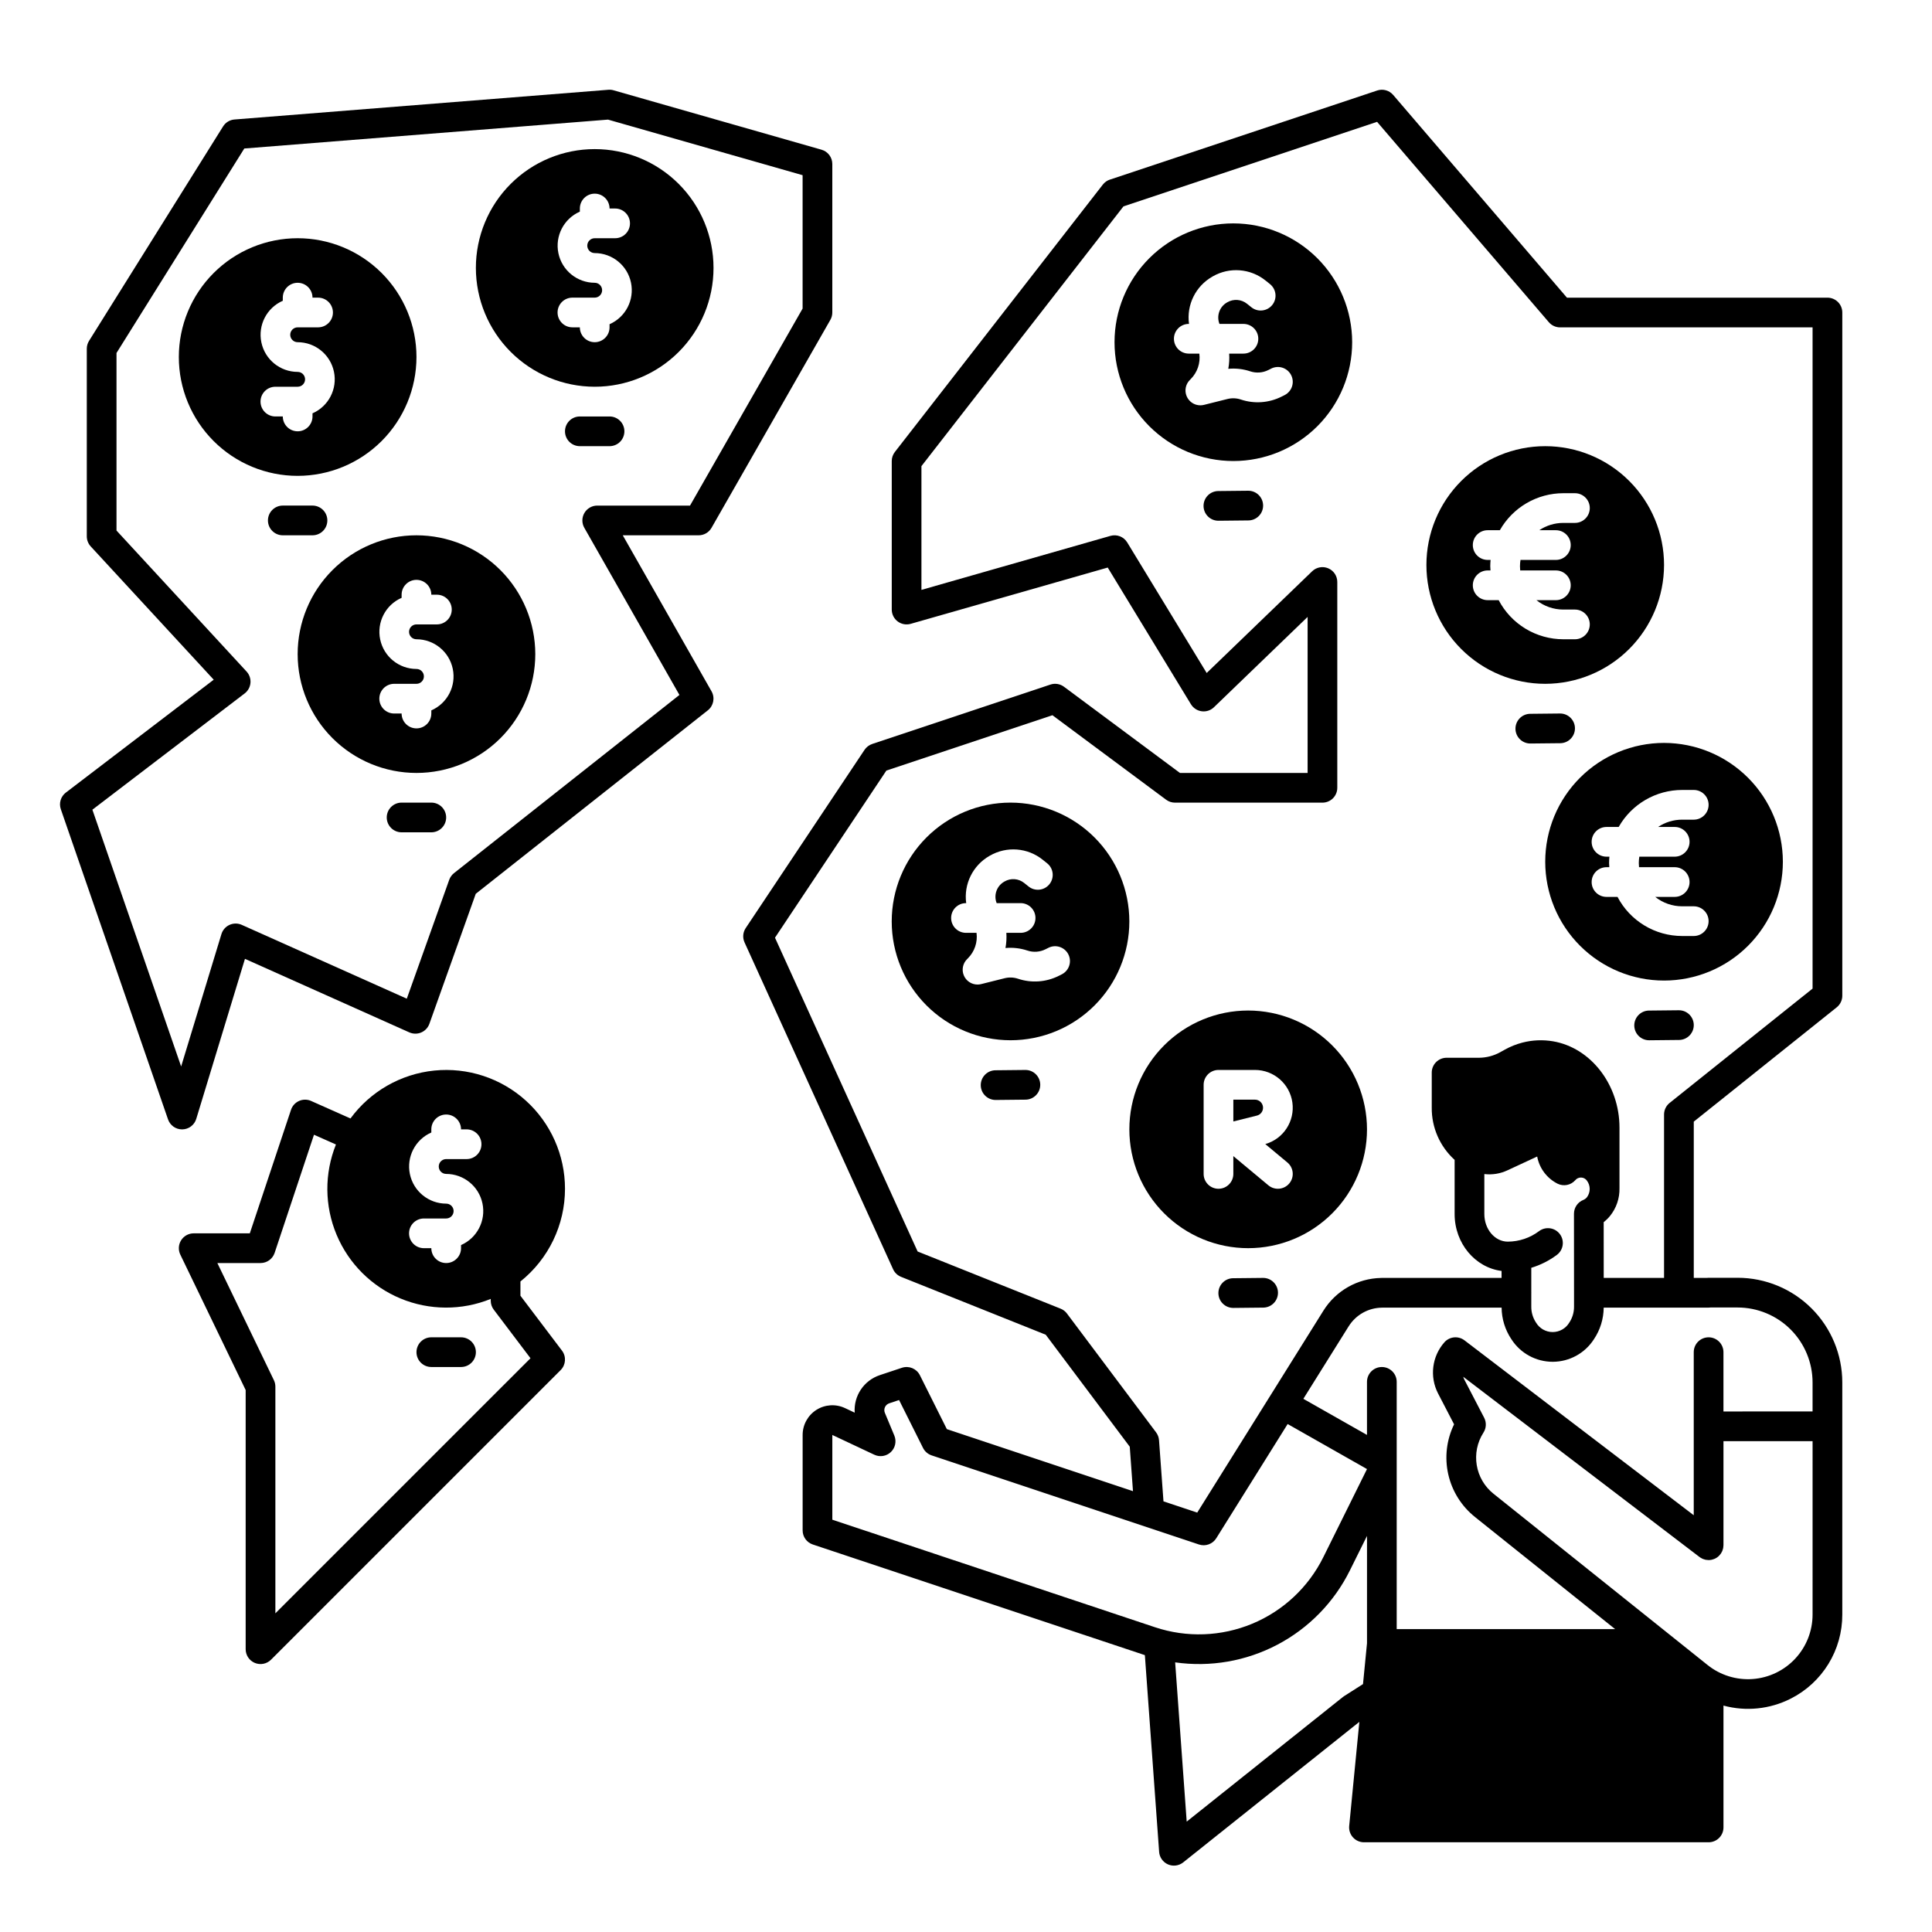
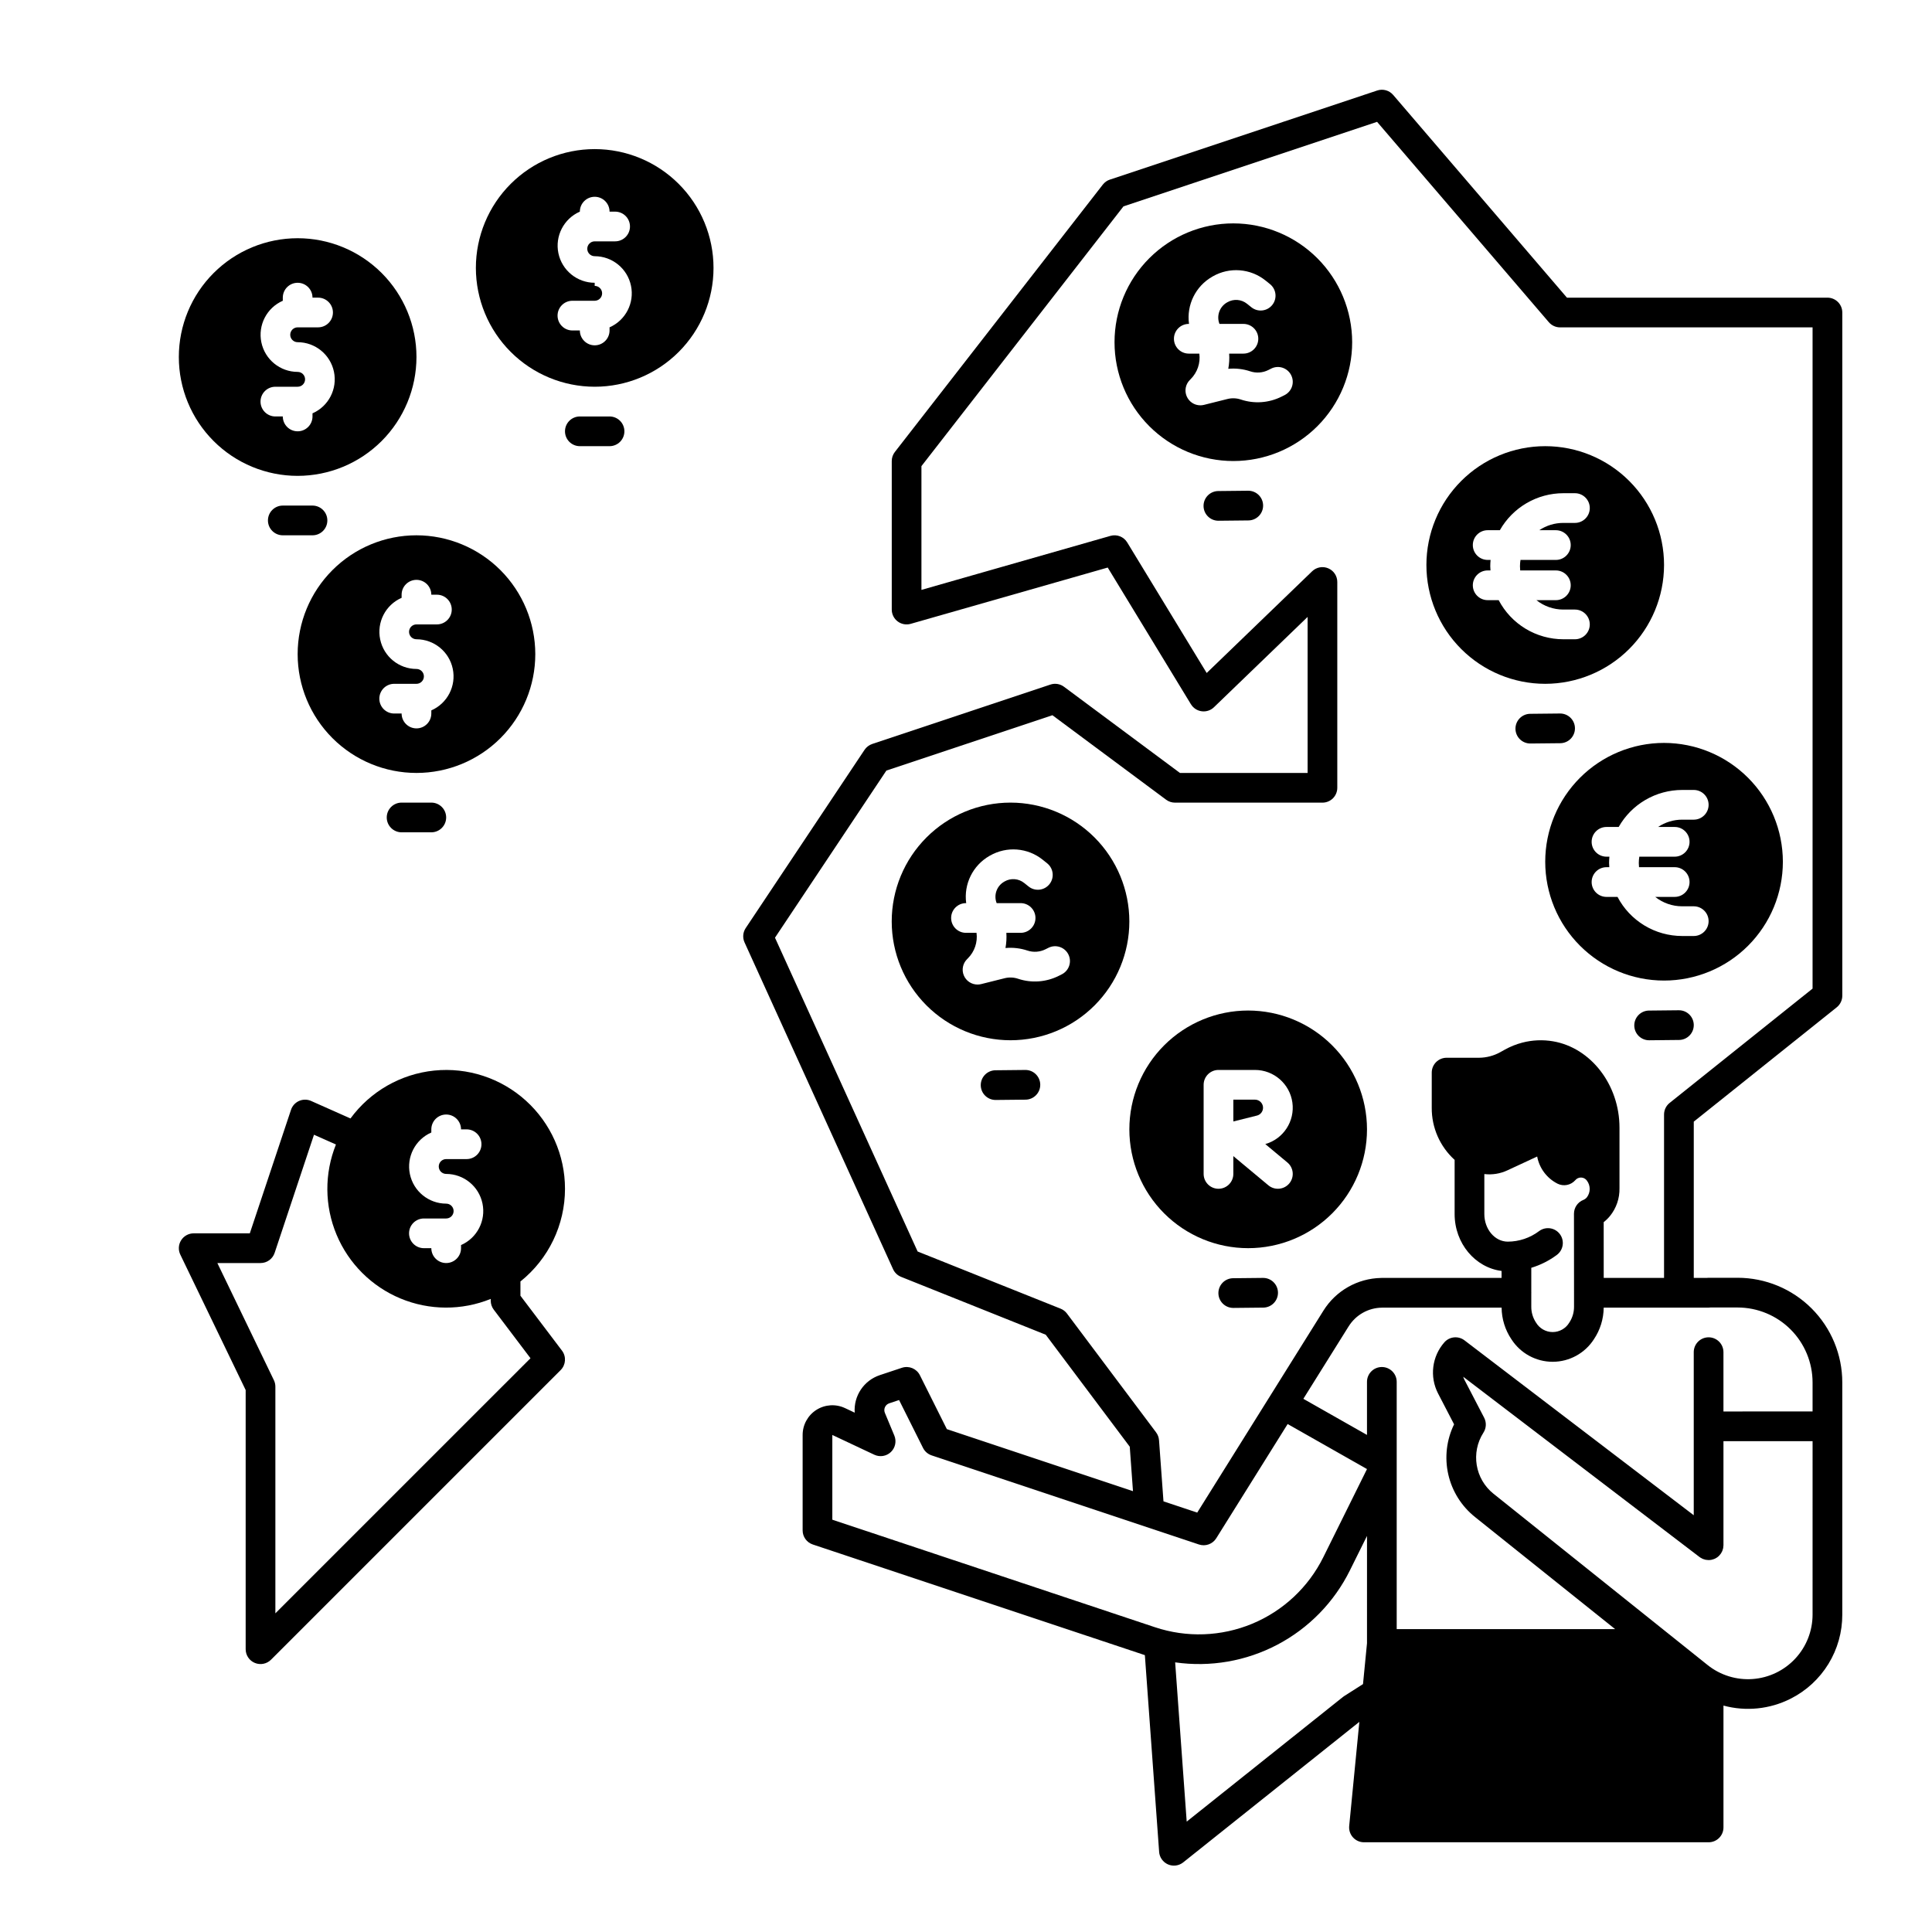
<svg xmlns="http://www.w3.org/2000/svg" fill="#000000" width="800px" height="800px" version="1.1" viewBox="144 144 512 512">
  <g>
-     <path d="m309.04 285.86h20.105c1.414 0 2.719-0.758 3.418-1.984l31.488-55.105c0.34-0.594 0.52-1.266 0.52-1.953v-39.359c0-1.758-1.164-3.301-2.852-3.785l-55.105-15.742c-0.453-0.133-0.926-0.18-1.395-0.141l-99.074 7.875c-1.242 0.094-2.367 0.777-3.027 1.836l-35.516 56.824c-0.395 0.629-0.602 1.352-0.602 2.086v49.723c0 0.992 0.375 1.945 1.043 2.672l32.594 35.32-39.184 29.914h-0.004c-1.348 1.031-1.883 2.809-1.328 4.414l28.41 82.195c0.547 1.586 2.039 2.648 3.715 2.648h0.074c1.707-0.031 3.195-1.156 3.691-2.785l12.906-42.41 43.559 19.488v-0.004c1.004 0.449 2.144 0.457 3.152 0.027 1.012-0.43 1.793-1.262 2.164-2.297l12.289-34.453 61.5-48.621c1.527-1.203 1.945-3.344 0.984-5.035zm-44.727 89.531c-0.578 0.457-1.016 1.07-1.266 1.766l-11.242 31.504-43.746-19.57c-1.031-0.461-2.211-0.457-3.238 0.012-1.031 0.469-1.809 1.355-2.137 2.434l-10.68 35.09-23.52-68.051 40.359-30.812c0.879-0.672 1.434-1.684 1.531-2.789 0.094-1.102-0.277-2.195-1.027-3.008l-34.473-37.367v-47.055l33.867-54.191 96.395-7.656 51.562 14.73v35.344l-29.836 52.215h-24.594c-1.398 0-2.695 0.746-3.402 1.961-0.703 1.211-0.711 2.707-0.016 3.926l25.203 44.293z" />
    <path d="m630.75 410.95c0.934-0.75 1.477-1.879 1.477-3.074v-181.06c0-1.043-0.414-2.043-1.152-2.781-0.738-0.738-1.738-1.152-2.781-1.152h-69.039l-46.051-53.727c-1.043-1.215-2.715-1.68-4.231-1.172l-70.848 23.617-0.004-0.004c-0.734 0.246-1.383 0.707-1.859 1.32l-55.105 70.848c-0.539 0.688-0.832 1.539-0.832 2.414v39.359c0 1.234 0.578 2.398 1.562 3.141 0.988 0.746 2.266 0.984 3.453 0.645l52.219-14.918 22.055 36.238 0.004-0.004c0.621 1.02 1.672 1.703 2.859 1.855 1.184 0.156 2.375-0.238 3.234-1.07l24.82-23.934v41.344h-33.836l-30.727-22.84h-0.004c-1.031-0.77-2.371-0.984-3.59-0.578l-47.23 15.742-0.004 0.004c-0.828 0.277-1.543 0.824-2.027 1.551l-31.488 47.23c-0.758 1.133-0.875 2.574-0.309 3.812l39.359 86.594c0.418 0.922 1.18 1.648 2.121 2.027l38.336 15.336 22.266 29.676 0.855 11.785-49.328-16.441-7.144-14.285c-0.875-1.75-2.902-2.59-4.762-1.973l-5.856 1.949c-4.231 1.41-6.969 5.5-6.656 9.945l-2.586-1.219v0.004c-2.438-1.145-5.293-0.965-7.566 0.48-2.273 1.445-3.648 3.953-3.648 6.644v25.289c-0.004 1.695 1.082 3.203 2.691 3.738l88.004 29.324 3.781 52.129h-0.004c0.105 1.457 1.012 2.738 2.348 3.324 1.34 0.586 2.891 0.379 4.035-0.531l46.68-37.238-2.691 27.594c-0.105 1.102 0.258 2.203 1.004 3.023 0.746 0.824 1.805 1.293 2.914 1.293h91.336c1.043 0 2.043-0.414 2.781-1.152 0.738-0.738 1.152-1.738 1.152-2.781v-32.293c5.961 1.613 12.305 0.961 17.812-1.832 4.121-2.078 7.586-5.266 10-9.199 2.418-3.934 3.688-8.465 3.676-13.082v-61.539c-0.008-7.348-2.93-14.395-8.125-19.59-5.199-5.199-12.246-8.121-19.594-8.129h-7.703c-0.164 0-0.324 0.012-0.484 0.031h-3.453v-41.406zm-180.68 164.28-85.496-28.496v-22.453l11.121 5.234c1.473 0.695 3.219 0.414 4.398-0.711 1.176-1.125 1.539-2.859 0.914-4.363l-2.508-6.023c-0.203-0.484-0.191-1.031 0.027-1.512 0.219-0.48 0.625-0.844 1.121-1.012l2.617-0.871 6.348 12.695c0.469 0.934 1.285 1.641 2.277 1.973l70.848 23.617c1.723 0.574 3.617-0.109 4.582-1.648l18.922-30.277 21.027 11.934-11.57 23.344c-3.945 7.961-10.633 14.227-18.836 17.641-8.203 3.41-17.363 3.742-25.789 0.93zm56.199 4.242-1.059 10.832-4.992 3.176h0.004c-0.117 0.078-0.234 0.156-0.344 0.246l-41.391 33.02-3.059-42.203c9.305 1.328 18.789-0.312 27.105-4.691 8.32-4.379 15.039-11.27 19.211-19.695l4.527-9.125zm118.08-7.586c0 4.32-1.637 8.484-4.578 11.648-2.941 3.168-6.969 5.106-11.281 5.422-4.309 0.32-8.582-1.004-11.957-3.703l-56.723-45.383v0.004c-4.922-3.922-6.078-10.934-2.676-16.227 0.762-1.188 0.828-2.688 0.18-3.938l-5.234-10.07c-0.129-0.25-0.234-0.516-0.312-0.785l62.641 47.785c0.039 0.027 0.082 0.051 0.117 0.078 0.055 0.039 0.109 0.074 0.168 0.109h0.004c0.148 0.094 0.305 0.176 0.465 0.25 0.051 0.023 0.098 0.051 0.152 0.07h-0.004c0.211 0.086 0.426 0.152 0.645 0.199 0.051 0.012 0.098 0.016 0.152 0.023 0.195 0.035 0.395 0.055 0.59 0.059 0.035 0 0.066 0.012 0.098 0.012 0.02 0 0.039-0.008 0.059-0.008 0.234 0 0.469-0.023 0.699-0.07 0.051-0.012 0.098-0.027 0.148-0.039l-0.004 0.004c0.176-0.043 0.352-0.098 0.52-0.16 0.066-0.027 0.133-0.051 0.195-0.082 0.043-0.02 0.086-0.031 0.129-0.055 0.137-0.066 0.27-0.145 0.395-0.23 0.023-0.016 0.047-0.027 0.07-0.043v0.004c0.188-0.129 0.359-0.273 0.52-0.43 0.043-0.043 0.086-0.086 0.125-0.133 0.121-0.125 0.23-0.262 0.332-0.402 0.035-0.051 0.074-0.098 0.105-0.148v0.004c0.121-0.188 0.227-0.379 0.316-0.582 0.02-0.047 0.031-0.094 0.051-0.141 0.066-0.172 0.121-0.344 0.164-0.523 0.016-0.066 0.031-0.133 0.043-0.195v-0.004c0.043-0.23 0.066-0.465 0.07-0.699v-27.582h23.617zm-27.551-81.355c0.16 0 0.32-0.012 0.48-0.031h7.223c5.262 0.008 10.309 2.102 14.027 5.82 3.723 3.723 5.812 8.766 5.82 14.027v7.703l-23.617 0.004v-15.715c0-2.176-1.762-3.938-3.934-3.938-2.176 0-3.938 1.762-3.938 3.938v43.215l-60.754-46.348c-1.637-1.25-3.961-1.023-5.328 0.516-3.297 3.738-3.965 9.113-1.684 13.547l4.254 8.191c-2.008 4.113-2.551 8.789-1.543 13.254 1.008 4.465 3.508 8.453 7.086 11.309l37.129 29.703h-57.879v-65.516c0-2.176-1.766-3.938-3.938-3.938-2.176 0-3.938 1.762-3.938 3.938v14.059l-16.863-9.57 11.992-19.188h0.004c1.902-3.059 5.234-4.934 8.836-4.969 0.031 0 0.062-0.008 0.094-0.008h31.613c0.027 2.981 0.926 5.891 2.586 8.363l0.035 0.051c2.398 3.711 6.519 5.945 10.938 5.938 4.414-0.012 8.527-2.266 10.91-5.984 1.66-2.473 2.559-5.383 2.586-8.363zm-35.664-3.996c0 0.02-0.008 0.039-0.008 0.059 0 0.02 0.008 0.039 0.008 0.059v3.652c0.008 1.484-0.426 2.938-1.246 4.18-0.922 1.562-2.602 2.523-4.418 2.523s-3.496-0.961-4.418-2.523l-0.023-0.035-0.004-0.004c-0.801-1.23-1.227-2.672-1.219-4.141v-3.582c0-0.043 0.012-0.086 0.012-0.129 0-0.043-0.012-0.086-0.012-0.129v-6.484c2.434-0.738 4.723-1.891 6.766-3.41 1.746-1.297 2.109-3.762 0.816-5.508-1.297-1.746-3.762-2.109-5.508-0.812-2.391 1.805-5.301 2.785-8.297 2.797-3.43 0-6.219-3.285-6.219-7.316v-10.594c2.09 0.246 4.203-0.094 6.109-0.984l7.894-3.664c0.578 3.117 2.586 5.785 5.418 7.207 1.578 0.77 3.477 0.402 4.652-0.902 0.379-0.48 0.965-0.754 1.578-0.738s1.184 0.324 1.535 0.824c0.977 1.301 0.98 3.086 0.012 4.387-0.246 0.316-0.574 0.562-0.945 0.715-1.508 0.594-2.5 2.047-2.5 3.668zm25.332-50.246c-0.934 0.746-1.477 1.879-1.477 3.074v43.297h-15.988l-0.008-14.777c0.609-0.477 1.16-1.016 1.652-1.609 1.699-2.09 2.598-4.715 2.535-7.406v-16.031c0-11.336-7.57-21.168-17.613-22.879-2.711-0.461-5.488-0.344-8.148 0.352-1.605 0.418-3.152 1.039-4.602 1.844l-1.215 0.672v0.004c-1.738 0.969-3.691 1.48-5.68 1.488h-8.562c-2.172 0-3.934 1.766-3.934 3.938v9.289c-0.047 5.266 2.16 10.301 6.062 13.836v14.355c0 7.773 5.449 14.191 12.441 15.078v1.848h-31.727-0.055l-0.152 0.008c-6.231 0.117-11.977 3.379-15.273 8.664l-33.445 53.52-8.945-2.981-1.18-16.207h-0.004c-0.055-0.75-0.324-1.473-0.777-2.074l-23.617-31.488h0.004c-0.434-0.578-1.02-1.027-1.688-1.293l-37.891-15.152-37.801-83.16 29.52-44.289 44.004-14.668 30.129 22.391c0.68 0.504 1.504 0.777 2.348 0.777h39.078c1.047 0 2.047-0.414 2.785-1.152 0.738-0.738 1.152-1.742 1.152-2.785v-54.543c0-1.578-0.941-3.004-2.398-3.621-1.453-0.617-3.133-0.309-4.269 0.789l-27.945 26.953-21.059-34.602c-0.922-1.512-2.738-2.223-4.445-1.738l-50.09 14.316v-32.797l53.543-68.84 67.207-22.402 45.508 53.09c0.75 0.875 1.84 1.379 2.988 1.379h66.914v175.23z" />
    <path d="m254.37 238.62c0-8.352-3.32-16.359-9.223-22.266-5.906-5.902-13.914-9.223-22.266-9.223-8.352 0-16.359 3.32-22.266 9.223-5.906 5.906-9.223 13.914-9.223 22.266 0 8.352 3.316 16.359 9.223 22.266s13.914 9.223 22.266 9.223c8.348-0.008 16.352-3.328 22.254-9.23 5.902-5.906 9.223-13.91 9.234-22.258zm-35.426 15.746h-1.969c-2.172 0-3.934-1.762-3.934-3.938 0-2.172 1.762-3.938 3.934-3.938h5.906c1.086 0 1.969-0.879 1.969-1.965 0-1.09-0.883-1.969-1.969-1.969-4.652-0.008-8.668-3.273-9.617-7.828-0.949-4.555 1.418-9.156 5.68-11.023v-0.828c0-2.176 1.762-3.938 3.938-3.938 2.172 0 3.934 1.762 3.934 3.938h1.477c2.176 0 3.938 1.762 3.938 3.934 0 2.176-1.762 3.938-3.938 3.938h-5.41c-1.086 0-1.969 0.883-1.969 1.969s0.883 1.969 1.969 1.969c4.652 0.004 8.668 3.273 9.617 7.828 0.953 4.555-1.418 9.156-5.684 11.023v0.828c0 2.172-1.762 3.934-3.934 3.934-2.176 0-3.938-1.762-3.938-3.934z" />
    <path d="m230.75 281.92c0-1.043-0.414-2.043-1.152-2.781-0.738-0.738-1.738-1.156-2.785-1.156h-7.871c-2.172 0-3.934 1.766-3.934 3.938 0 2.176 1.762 3.938 3.934 3.938h7.871c1.047 0 2.047-0.414 2.785-1.152 0.738-0.738 1.152-1.742 1.152-2.785z" />
-     <path d="m301.6 246.49c8.352 0 16.359-3.316 22.266-9.223 5.906-5.902 9.223-13.914 9.223-22.262 0-8.352-3.316-16.363-9.223-22.266-5.906-5.906-13.914-9.223-22.266-9.223-8.352 0-16.359 3.316-22.266 9.223-5.906 5.902-9.223 13.914-9.223 22.266 0.012 8.348 3.332 16.352 9.234 22.254 5.902 5.902 13.906 9.223 22.254 9.23zm0-27.551c-4.652-0.008-8.664-3.273-9.617-7.828-0.949-4.555 1.422-9.152 5.684-11.023v-0.828c0-2.172 1.762-3.938 3.934-3.938 2.176 0 3.938 1.766 3.938 3.938h1.477c2.172 0 3.934 1.762 3.934 3.938 0 2.172-1.762 3.934-3.934 3.934h-5.414c-1.086 0-1.969 0.883-1.969 1.969 0 1.086 0.883 1.969 1.969 1.969 4.656 0.008 8.668 3.273 9.617 7.828 0.953 4.555-1.418 9.156-5.68 11.023v0.828c0 2.172-1.762 3.938-3.938 3.938-2.172 0-3.934-1.766-3.934-3.938h-1.969c-2.176 0-3.938-1.762-3.938-3.938 0-2.172 1.762-3.934 3.938-3.934h5.902c1.086 0 1.969-0.883 1.969-1.969 0-1.086-0.883-1.969-1.969-1.969z" />
+     <path d="m301.6 246.49c8.352 0 16.359-3.316 22.266-9.223 5.906-5.902 9.223-13.914 9.223-22.262 0-8.352-3.316-16.363-9.223-22.266-5.906-5.906-13.914-9.223-22.266-9.223-8.352 0-16.359 3.316-22.266 9.223-5.906 5.902-9.223 13.914-9.223 22.266 0.012 8.348 3.332 16.352 9.234 22.254 5.902 5.902 13.906 9.223 22.254 9.23zm0-27.551c-4.652-0.008-8.664-3.273-9.617-7.828-0.949-4.555 1.422-9.152 5.684-11.023c0-2.172 1.762-3.938 3.934-3.938 2.176 0 3.938 1.766 3.938 3.938h1.477c2.172 0 3.934 1.762 3.934 3.938 0 2.172-1.762 3.934-3.934 3.934h-5.414c-1.086 0-1.969 0.883-1.969 1.969 0 1.086 0.883 1.969 1.969 1.969 4.656 0.008 8.668 3.273 9.617 7.828 0.953 4.555-1.418 9.156-5.68 11.023v0.828c0 2.172-1.762 3.938-3.938 3.938-2.172 0-3.934-1.766-3.934-3.938h-1.969c-2.176 0-3.938-1.762-3.938-3.938 0-2.172 1.762-3.934 3.938-3.934h5.902c1.086 0 1.969-0.883 1.969-1.969 0-1.086-0.883-1.969-1.969-1.969z" />
    <path d="m309.47 258.3c0-1.043-0.414-2.043-1.152-2.781-0.738-0.738-1.738-1.152-2.781-1.152h-7.871c-2.176 0-3.938 1.762-3.938 3.934 0 2.176 1.762 3.938 3.938 3.938h7.871c1.043 0 2.043-0.414 2.781-1.152 0.738-0.738 1.152-1.738 1.152-2.785z" />
    <path d="m254.37 285.86c-8.352 0-16.363 3.316-22.266 9.223-5.906 5.902-9.223 13.914-9.223 22.266s3.316 16.359 9.223 22.266c5.902 5.902 13.914 9.223 22.266 9.223 8.352 0 16.359-3.32 22.266-9.223 5.902-5.906 9.223-13.914 9.223-22.266-0.012-8.352-3.332-16.352-9.234-22.258-5.902-5.902-13.906-9.223-22.254-9.23zm3.938 46.406-0.004 0.824c0 2.176-1.762 3.938-3.934 3.938-2.176 0-3.938-1.762-3.938-3.938h-1.969c-2.172 0-3.934-1.762-3.934-3.938 0-2.172 1.762-3.934 3.934-3.934h5.906c1.086 0 1.969-0.883 1.969-1.969 0-1.086-0.883-1.969-1.969-1.969-4.656-0.008-8.668-3.273-9.617-7.828-0.953-4.555 1.418-9.152 5.68-11.023v-0.828c0-2.172 1.762-3.934 3.938-3.934 2.172 0 3.934 1.762 3.934 3.934h1.477c2.176 0 3.938 1.762 3.938 3.938 0 2.172-1.762 3.934-3.938 3.934h-5.41c-1.09 0-1.969 0.883-1.969 1.969s0.879 1.969 1.969 1.969c4.652 0.008 8.668 3.273 9.617 7.828 0.953 4.559-1.418 9.156-5.684 11.023z" />
    <path d="m258.3 356.7h-7.871c-2.172 0-3.938 1.762-3.938 3.934 0 2.176 1.766 3.938 3.938 3.938h7.871c2.176 0 3.938-1.762 3.938-3.938 0-2.172-1.762-3.934-3.938-3.934z" />
    <path d="m293.73 459.04c0.004-8.902-3.766-17.395-10.371-23.363-6.606-5.973-15.43-8.863-24.285-7.965-8.859 0.902-16.922 5.512-22.191 12.691l-10.43-4.637v-0.004c-1.016-0.449-2.172-0.453-3.188-0.004-1.016 0.445-1.797 1.305-2.144 2.356l-10.918 32.734h-14.875c-1.352 0-2.609 0.695-3.332 1.844-0.719 1.148-0.797 2.582-0.207 3.801l17.316 35.883v68.68c0 1.594 0.961 3.027 2.43 3.637 1.473 0.609 3.164 0.273 4.289-0.855l76.754-76.754v0.004c1.387-1.391 1.539-3.59 0.355-5.156l-11.012-14.551v-3.781c7.465-5.969 11.809-15.004 11.809-24.559zm-31.488 3.938c-4.652-0.008-8.664-3.277-9.617-7.832-0.949-4.555 1.418-9.152 5.68-11.02v-0.832c0-2.172 1.762-3.934 3.938-3.934 2.172 0 3.938 1.762 3.938 3.934h1.477-0.004c2.176 0 3.938 1.766 3.938 3.938 0 2.176-1.762 3.938-3.938 3.938h-5.41c-1.086 0-1.969 0.879-1.969 1.965 0 1.09 0.883 1.969 1.969 1.969 4.652 0.008 8.668 3.273 9.617 7.832 0.953 4.555-1.418 9.152-5.68 11.023v0.824c0 2.176-1.766 3.938-3.938 3.938-2.176 0-3.938-1.762-3.938-3.938h-1.969 0.004c-2.176 0-3.938-1.762-3.938-3.934 0-2.176 1.762-3.938 3.938-3.938h5.902c1.086 0 1.969-0.879 1.969-1.969 0-1.086-0.883-1.965-1.969-1.965zm22.344 40.969-67.609 67.605v-60.074c0-0.594-0.133-1.18-0.391-1.711l-14.984-31.047h11.441c1.695 0.004 3.203-1.082 3.738-2.691l10.43-31.312 5.82 2.586c-3.094 7.688-3.035 16.281 0.168 23.918 3.203 7.641 9.285 13.711 16.934 16.891 7.648 3.184 16.242 3.223 23.918 0.113v0.477-0.004c0 0.859 0.277 1.691 0.797 2.375z" />
-     <path d="m266.18 498.4h-7.875c-2.172 0-3.934 1.762-3.934 3.938 0 2.172 1.762 3.934 3.934 3.934h7.875c2.172 0 3.934-1.762 3.934-3.934 0-2.176-1.762-3.938-3.934-3.938z" />
    <path d="m470.85 203.2c-8.352 0-16.359 3.316-22.266 9.223-5.906 5.902-9.223 13.914-9.223 22.266s3.316 16.359 9.223 22.266c5.906 5.902 13.914 9.223 22.266 9.223 8.352 0 16.359-3.32 22.266-9.223 5.902-5.906 9.223-13.914 9.223-22.266-0.012-8.352-3.332-16.352-9.234-22.258-5.902-5.902-13.906-9.223-22.254-9.23zm13.57 45.516-0.773 0.387h-0.004c-3.359 1.691-7.258 1.969-10.824 0.77-1.137-0.379-2.356-0.426-3.519-0.137l-6.242 1.562c-0.312 0.078-0.633 0.117-0.957 0.117-1.59 0-3.023-0.957-3.633-2.43-0.609-1.469-0.277-3.16 0.848-4.285l0.223-0.227c1.777-1.773 2.629-4.273 2.297-6.762h-2.793c-2.176 0-3.938-1.762-3.938-3.938 0-2.172 1.762-3.934 3.938-3.934h0.055c-0.691-5.047 1.758-10.008 6.184-12.527l0.098-0.059c4.449-2.559 10.016-2.121 14.016 1.102l1.156 0.926c1.695 1.359 1.973 3.836 0.613 5.535-1.359 1.695-3.836 1.973-5.535 0.613l-1.156-0.926c-1.484-1.195-3.551-1.359-5.203-0.406l-0.098 0.059v-0.004c-1.988 1.137-2.84 3.559-2.004 5.688h6.352c2.172 0 3.938 1.762 3.938 3.934 0 2.176-1.766 3.938-3.938 3.938h-3.781c0.094 1.348 0.016 2.699-0.234 4.027 1.961-0.184 3.938 0.043 5.805 0.664 1.586 0.531 3.32 0.41 4.812-0.34l0.773-0.387v-0.004c1.945-0.969 4.312-0.184 5.281 1.762 0.973 1.945 0.188 4.309-1.758 5.281z" />
    <path d="m474.78 274.05h-0.043l-7.871 0.082c-1.043 0.004-2.043 0.426-2.777 1.164-0.734 0.742-1.145 1.746-1.137 2.793 0.012 2.172 1.781 3.926 3.957 3.914h0.043l7.871-0.082c2.172-0.012 3.926-1.781 3.914-3.957-0.012-2.172-1.781-3.926-3.957-3.914z" />
    <path d="m584.99 293.73c0-8.352-3.32-16.359-9.223-22.266-5.906-5.906-13.914-9.223-22.266-9.223-8.352 0-16.359 3.316-22.266 9.223s-9.223 13.914-9.223 22.266c0 8.352 3.316 16.359 9.223 22.266s13.914 9.223 22.266 9.223c8.348-0.012 16.352-3.332 22.254-9.234 5.902-5.902 9.223-13.906 9.234-22.254zm-43.824 9.316h-2.918c-2.172 0-3.934-1.762-3.934-3.938 0-2.172 1.762-3.938 3.934-3.938h0.746c-0.023-0.371-0.059-0.738-0.059-1.117 0-0.562 0.039-1.121 0.086-1.672l-0.773 0.004c-2.172 0-3.934-1.766-3.934-3.938 0-2.176 1.762-3.938 3.934-3.938h3.227c1.688-2.973 4.133-5.449 7.086-7.172 2.953-1.723 6.309-2.629 9.73-2.633h3.082c2.172 0 3.938 1.762 3.938 3.934 0 2.176-1.766 3.938-3.938 3.938h-3.082c-2.269-0.004-4.484 0.672-6.371 1.934h4.402c2.172 0 3.938 1.762 3.938 3.938 0 2.172-1.766 3.938-3.938 3.938h-9.375c-0.086 0.551-0.133 1.109-0.137 1.672 0 0.375 0.02 0.75 0.059 1.117h9.457l-0.004-0.004c2.172 0 3.938 1.766 3.938 3.938 0 2.176-1.766 3.938-3.938 3.938h-5.156c2.023 1.613 4.535 2.492 7.125 2.492h3.082c2.172 0 3.938 1.762 3.938 3.934 0 2.176-1.766 3.938-3.938 3.938h-3.082c-3.527-0.004-6.988-0.973-10.008-2.797-3.016-1.828-5.477-4.445-7.117-7.566z" />
    <path d="m561.38 336.98c-0.023-2.156-1.777-3.894-3.938-3.894h-0.043l-7.871 0.082c-1.043 0.004-2.043 0.426-2.777 1.168-0.734 0.742-1.145 1.746-1.137 2.789 0.012 2.172 1.781 3.926 3.957 3.914h0.043l7.871-0.082c1.043-0.008 2.039-0.434 2.769-1.18s1.137-1.754 1.125-2.797z" />
    <path d="m584.99 340.88c-8.352 0-16.363 3.32-22.266 9.223-5.906 5.906-9.223 13.914-9.223 22.266 0 8.352 3.316 16.363 9.223 22.266 5.902 5.906 13.914 9.223 22.266 9.223 8.352 0 16.359-3.316 22.266-9.223 5.902-5.902 9.223-13.914 9.223-22.266-0.012-8.348-3.332-16.352-9.234-22.254s-13.906-9.223-22.254-9.234zm2.82 22.27v0.004c2.172 0 3.938 1.762 3.938 3.934 0 2.176-1.766 3.938-3.938 3.938h-9.375c-0.086 0.555-0.133 1.113-0.137 1.672 0 0.375 0.02 0.746 0.059 1.117h9.457-0.004c2.172 0 3.938 1.762 3.938 3.938 0 2.172-1.766 3.934-3.938 3.934h-5.156c2.023 1.613 4.535 2.492 7.125 2.492h3.082c2.172 0 3.938 1.762 3.938 3.938 0 2.172-1.766 3.934-3.938 3.934h-3.082c-3.527-0.004-6.988-0.969-10.004-2.797-3.019-1.828-5.481-4.441-7.117-7.566h-2.922c-2.172 0-3.934-1.762-3.934-3.934 0-2.176 1.762-3.938 3.934-3.938h0.746c-0.023-0.371-0.059-0.738-0.059-1.117 0-0.566 0.039-1.121 0.086-1.672h-0.773c-2.172 0-3.934-1.762-3.934-3.938 0-2.172 1.762-3.934 3.934-3.934h3.227c1.688-2.977 4.133-5.449 7.086-7.172 2.953-1.723 6.309-2.633 9.73-2.637h3.082c2.172 0 3.938 1.762 3.938 3.938 0 2.172-1.766 3.934-3.938 3.934h-3.082c-2.269 0-4.484 0.672-6.371 1.938z" />
    <path d="m588.89 411.73-7.871 0.082v-0.004c-1.047 0.008-2.043 0.426-2.777 1.168-0.734 0.742-1.145 1.746-1.141 2.789 0.012 2.176 1.781 3.93 3.957 3.918h0.043l7.871-0.082c2.172-0.023 3.918-1.805 3.894-3.977-0.023-2.176-1.805-3.918-3.977-3.894z" />
    <path d="m411.8 356.7c-8.348 0-16.359 3.316-22.262 9.223-5.906 5.906-9.223 13.914-9.223 22.266 0 8.352 3.316 16.359 9.223 22.266 5.902 5.902 13.914 9.223 22.262 9.223 8.352 0 16.363-3.32 22.266-9.223 5.906-5.906 9.223-13.914 9.223-22.266-0.008-8.348-3.328-16.352-9.23-22.258-5.902-5.902-13.906-9.223-22.258-9.23zm13.57 45.516-0.773 0.387c-3.363 1.691-7.258 1.969-10.824 0.77-1.137-0.379-2.359-0.426-3.519-0.137l-6.242 1.562h-0.004c-0.312 0.078-0.633 0.117-0.953 0.117-1.59 0-3.027-0.957-3.637-2.426-0.609-1.473-0.273-3.164 0.852-4.289l0.223-0.227c1.777-1.773 2.625-4.273 2.297-6.762h-2.793c-2.176 0-3.938-1.762-3.938-3.938 0-2.172 1.762-3.934 3.938-3.934h0.055c-0.691-5.047 1.758-10.004 6.18-12.527l0.098-0.059 0.004 0.004c4.449-2.562 10.016-2.125 14.012 1.098l1.156 0.926c1.699 1.359 1.973 3.836 0.613 5.535-1.355 1.699-3.836 1.973-5.531 0.613l-1.156-0.926h-0.004c-1.48-1.195-3.551-1.359-5.203-0.406l-0.098 0.059c-1.984 1.133-2.836 3.555-2 5.684h6.352c2.172 0 3.934 1.762 3.934 3.934 0 2.176-1.762 3.938-3.934 3.938h-3.781c0.09 1.348 0.012 2.699-0.234 4.027 1.957-0.184 3.938 0.043 5.805 0.664 1.586 0.535 3.316 0.41 4.812-0.34l0.773-0.387c1.945-0.973 4.309-0.188 5.281 1.758 0.973 1.945 0.184 4.309-1.762 5.281z" />
    <path d="m476.58 435.42h-5.731v5.781l6.25-1.562v0.004c1.047-0.266 1.738-1.27 1.605-2.34-0.133-1.074-1.043-1.883-2.125-1.883z" />
    <path d="m474.78 411.8c-8.352 0-16.359 3.32-22.266 9.223-5.902 5.906-9.223 13.918-9.223 22.266 0 8.352 3.32 16.363 9.223 22.266 5.906 5.906 13.914 9.223 22.266 9.223s16.363-3.316 22.266-9.223c5.906-5.902 9.223-13.914 9.223-22.266-0.008-8.348-3.328-16.352-9.23-22.254-5.906-5.902-13.906-9.223-22.258-9.234zm10.391 40.273h0.004c1.668 1.391 1.895 3.875 0.504 5.543-1.395 1.672-3.875 1.898-5.547 0.504l-9.285-7.738v4.715c0 2.176-1.762 3.938-3.938 3.938-2.172 0-3.934-1.762-3.934-3.938v-23.613c0-2.176 1.762-3.938 3.934-3.938h9.668c4.996 0 9.227 3.684 9.918 8.633 0.688 4.945-2.375 9.648-7.18 11.012z" />
    <path d="m415.7 427.55-7.871 0.082h-0.004c-1.043 0.004-2.043 0.426-2.777 1.168-0.734 0.742-1.145 1.742-1.137 2.789 0.012 2.172 1.781 3.926 3.957 3.914h0.043l7.871-0.082c2.172-0.023 3.918-1.805 3.894-3.977-0.023-2.176-1.805-3.918-3.977-3.894z" />
    <path d="m478.72 482.66h-0.043l-7.871 0.082c-1.043 0.004-2.043 0.422-2.777 1.164-0.734 0.742-1.145 1.746-1.141 2.789 0.012 2.176 1.785 3.93 3.957 3.918h0.043l7.871-0.082c2.176-0.012 3.93-1.781 3.918-3.957-0.012-2.172-1.785-3.926-3.957-3.914z" />
  </g>
</svg>